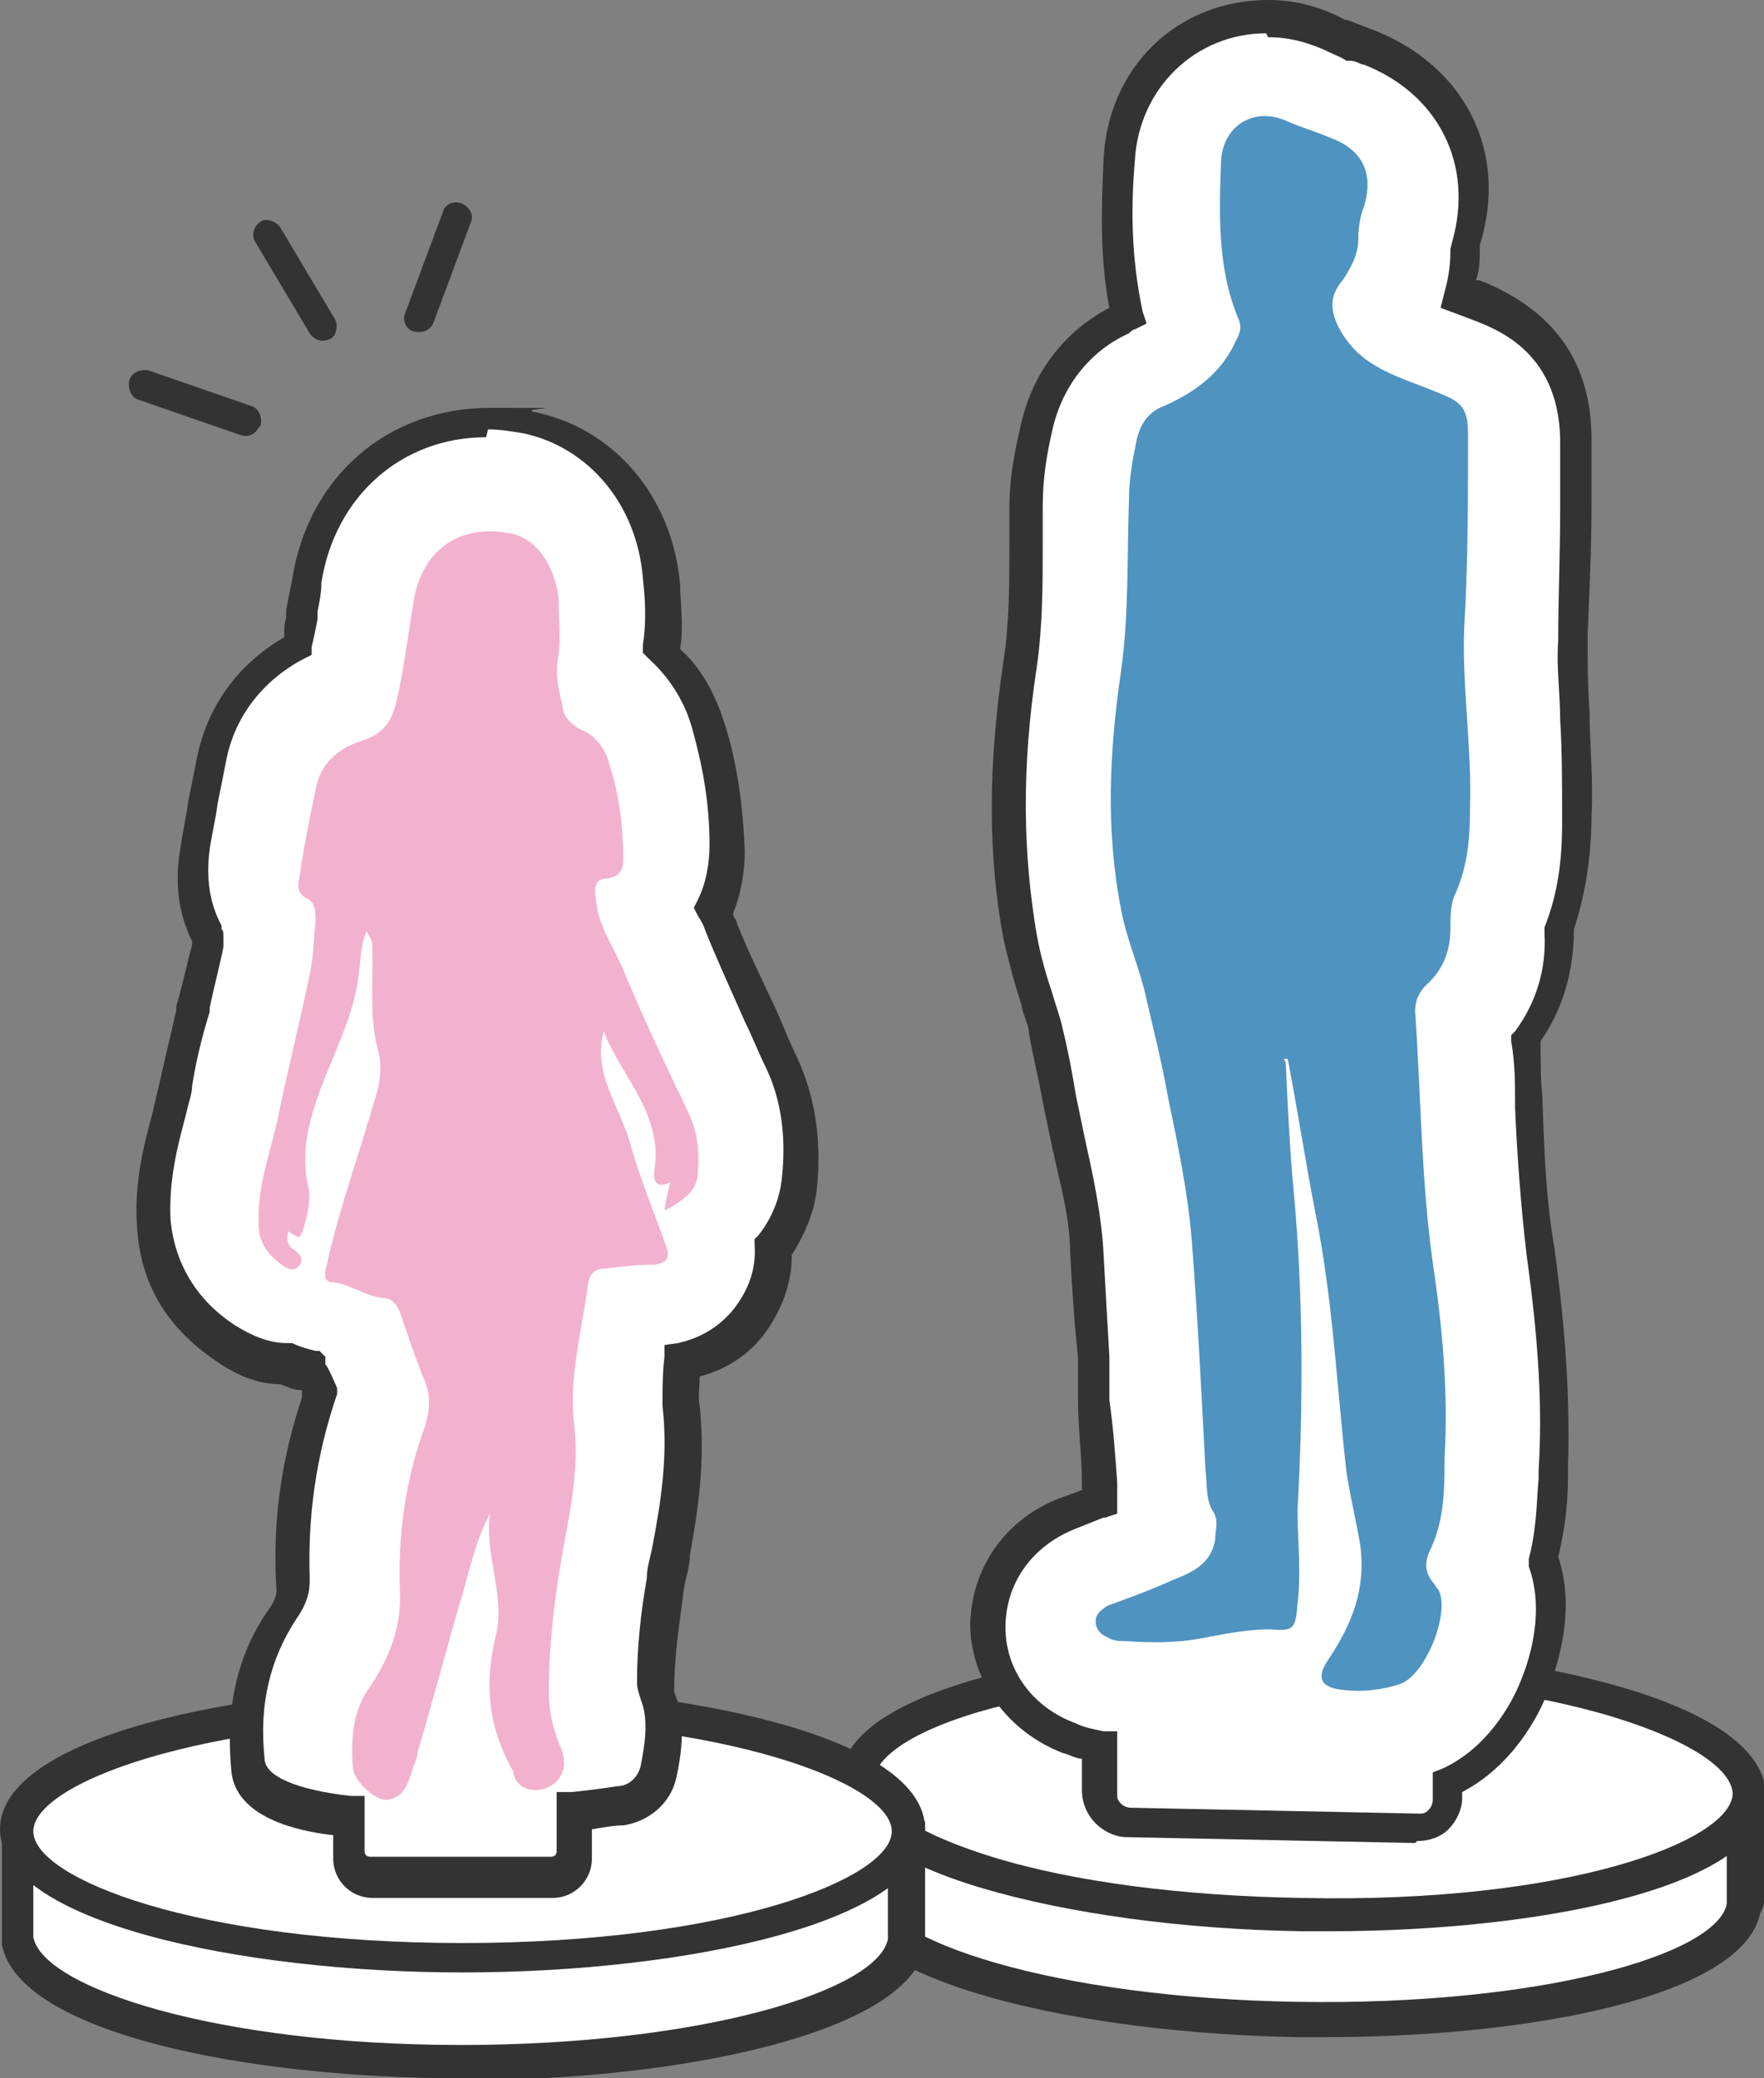
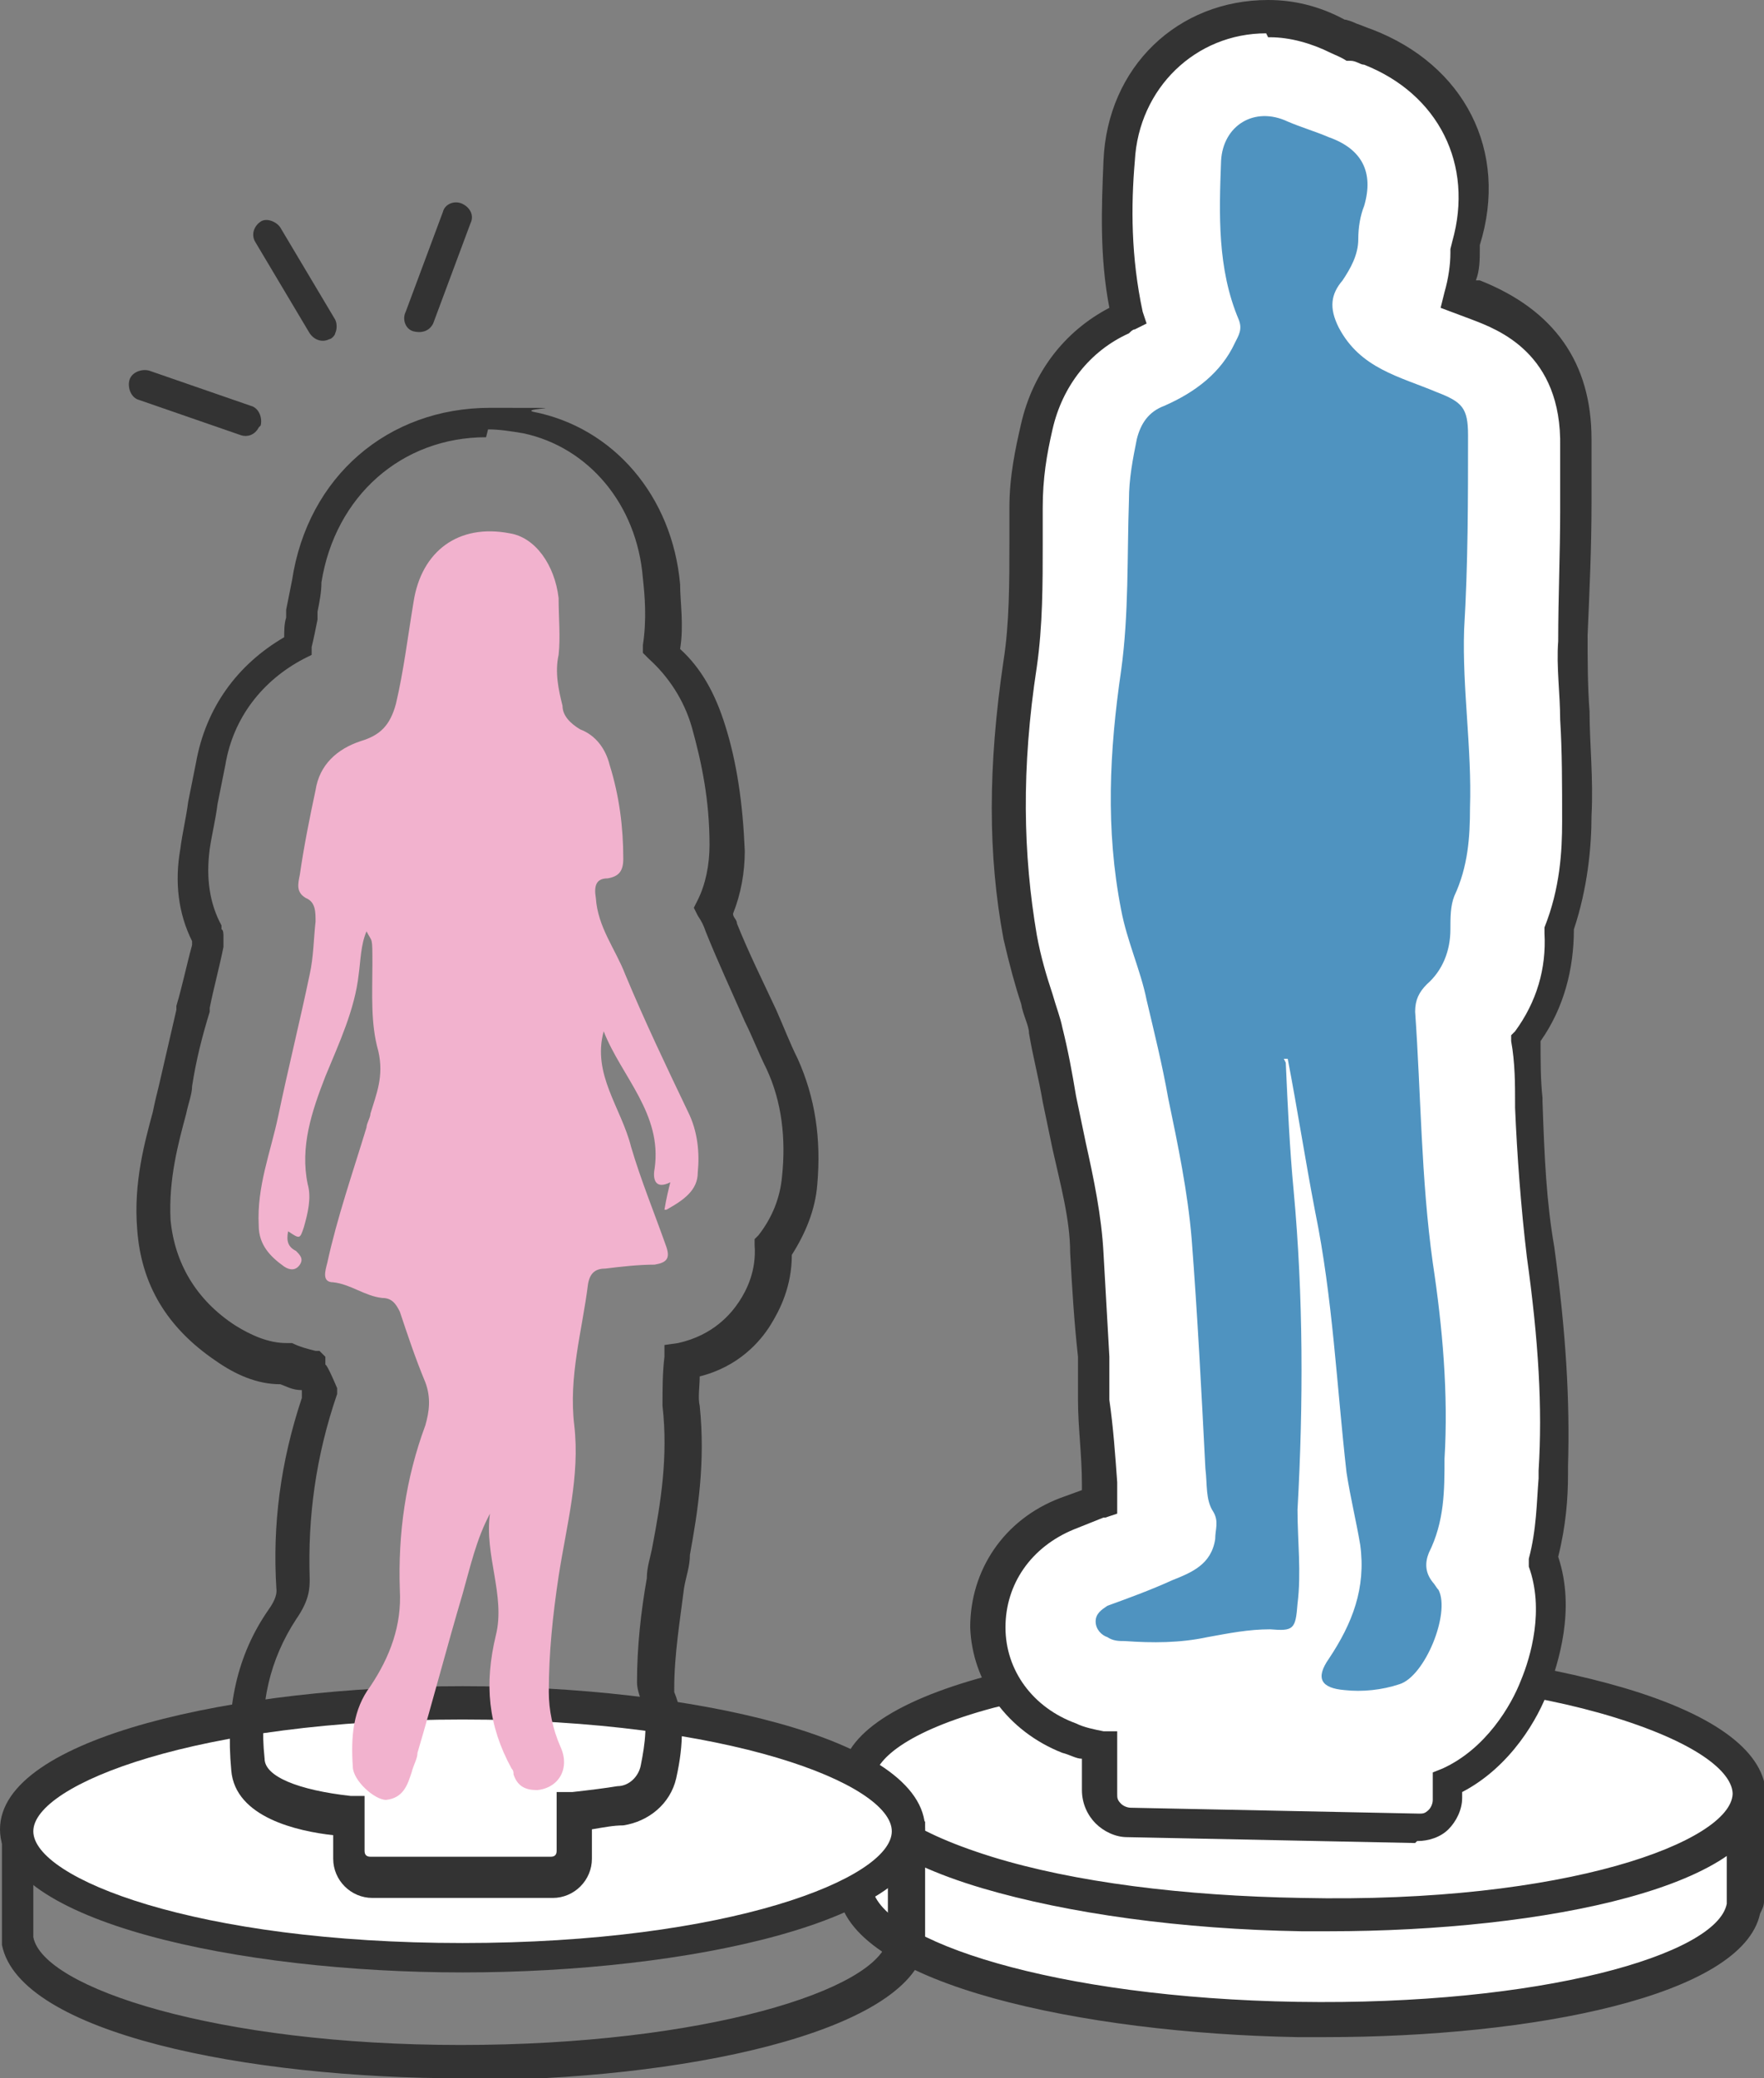
<svg xmlns="http://www.w3.org/2000/svg" id="_レイヤー_2" version="1.1" viewBox="0 0 90 106">
  <rect x="0" y="0" width="90" height="106" fill="#808080" stroke="none" />
  <defs>
    <style>
      .st0 {
        fill: #fff;
      }

      .st1 {
        fill: #f2b2ce;
      }

      .st2 {
        fill: #333;
      }

      .st3 {
        fill: #4f93c0;
      }
    </style>
  </defs>
  <g id="_レイヤー_1-2">
    <g>
      <g>
        <path class="st2" d="M13.2,21.8c-.2.4-.6.5-.9.4l-5.2-1.8c-.4-.1-.6-.6-.5-1,.1-.4.6-.6,1-.5l5.2,1.8c.4.1.6.6.5,1,0,0,0,0,0,0h0Z" />
        <path class="st2" d="M17.1,17c0,.1-.2.3-.3.3-.4.2-.8,0-1-.3l-2.8-4.7c-.2-.4,0-.8.3-1s.8,0,1,.3l2.8,4.7c.1.2.1.5,0,.7h0Z" />
        <path class="st2" d="M22.1,16.5c-.2.4-.6.5-1,.4-.4-.1-.6-.6-.4-1l1.9-5.1c.1-.4.6-.6,1-.4s.6.6.4,1l-1.9,5.1s0,0,0,0h0Z" />
      </g>
      <g>
        <g>
          <g>
            <path class="st0" d="M89.1,92v5c0,.1-.1.2-.1.4-.7,3.4-10.7,5.9-22.8,5.7-12.1-.2-21.9-3.1-22.5-6.5,0-.1,0-.2,0-.4v-5c0,0,45.5.8,45.5.8h0Z" />
            <path class="st2" d="M67.6,103.9c-.5,0-.9,0-1.4,0-11-.2-22.6-2.7-23.4-7.2,0-.2,0-.4,0-.5v-5.8c0,0,47.2.8,47.2.8v5.8c0,.2-.1.4-.2.6-.9,4.2-11.6,6.3-22.2,6.3h0ZM44.5,92v4.1c0,0,0,.1,0,.2.5,2.7,9.3,5.6,21.7,5.8,12.4.2,21.4-2.4,21.9-5,0,0,0-.2,0-.2v-4.1c0,0-43.7-.8-43.7-.8h0Z" />
          </g>
          <g>
            <ellipse class="st0" cx="66.4" cy="91.2" rx="6.5" ry="22.7" transform="translate(-25.9 156) rotate(-89)" />
            <path class="st2" d="M67.7,98.5c-.4,0-.9,0-1.3,0-6.1-.1-11.9-.9-16.3-2.2-4.7-1.4-7.2-3.3-7.2-5.5s2.6-4,7.4-5.3c4.4-1.2,10.2-1.7,16.3-1.6,6.1.1,11.9.9,16.3,2.2,4.7,1.4,7.2,3.3,7.2,5.5h-.8.8c0,4.6-11.3,6.9-22.3,6.9h0ZM65.1,85.5c-5.5,0-10.5.6-14.4,1.6-4.5,1.2-6.1,2.7-6.1,3.7,0,1,1.5,2.5,6,3.9,4.2,1.3,9.8,2,15.8,2.1,13.6.3,21.9-2.9,22-5.3,0-1-1.5-2.5-6-3.9-4.2-1.3-9.8-2-15.8-2.1-.5,0-.9,0-1.4,0h0Z" />
          </g>
          <g>
            <path class="st0" d="M80.4,41.6h0c0,1.7-.2,3.6-.9,5.7,0,2-.5,3.9-1.7,5.6,0,1.1.1,2.3.2,3.4.1,2.6.2,5.1.6,7.5.6,4.4.8,7.7.7,11v.4c0,1.2-.1,2.7-.5,4.3.9,2.5.2,5.1-.4,6.5-.6,1.4-1.9,3.9-4.4,5v.8c0,.8-.7,1.5-1.5,1.5l-14.7-.3c-.8,0-1.5-.7-1.5-1.5v-2.3c-.5,0-1-.2-1.5-.4-2.5-1-4.1-3.1-4.1-5.7,0-2.6,1.5-4.8,4-5.8l1.4-.5c0,0,.1,0,.2,0,0-.3,0-.5,0-.7s0-.2,0-.3c-.1-2.1-.2-4.3-.4-6.4,0-1.8-.2-3.5-.3-5.3,0-1.7-.5-3.5-.9-5.4l-.5-2.4c-.2-1.2-.5-2.3-.7-3.5,0-.5-.3-1-.5-1.6-.3-.9-.6-1.9-.8-3.1-.8-4.2-.8-8.6,0-14,.3-1.9.3-4,.3-6.1,0-.6,0-1.2,0-1.9,0-1.6.3-2.9.6-4.1.5-2.5,2.1-4.5,4.4-5.5,0,0,.2,0,.2,0-.7-2.8-.6-5.5-.4-7.9.3-4.2,3.6-7.3,7.7-7.3,1.2,0,2.4.3,3.5.9.2,0,.5.2.8.3.2,0,.5.2.8.3,4.3,1.6,6.3,5.7,5,10,0,0,0,.2,0,.3,0,.9-.2,1.6-.4,2.3l.9.3c1.3.5,5.2,1.9,5.1,7.3v2.5c0,2.4,0,4.9-.2,7.4,0,1.2,0,2.6.1,3.9.1,1.6.2,3.4.1,5.2h0Z" />
            <path class="st2" d="M72.2,94h0l-14.7-.3c-.6,0-1.2-.3-1.6-.7-.4-.4-.7-1-.7-1.7v-1.6c-.3,0-.6-.2-1-.3-2.8-1.1-4.6-3.6-4.7-6.4,0-2.9,1.7-5.5,4.6-6.6l1.1-.4h0v-.3h0c0-1.5-.2-2.9-.2-4.3v-2.2c-.2-1.8-.3-3.5-.4-5.3,0-1.7-.5-3.5-.9-5.3l-.5-2.4c-.2-1.2-.5-2.3-.7-3.5,0-.4-.3-.9-.4-1.5h0c-.3-.9-.6-2-.9-3.3-.8-4.3-.8-8.8,0-14.2.3-1.9.3-4,.3-6v-.6c0-.4,0-.8,0-1.2,0-1.6.3-3,.6-4.3.6-2.6,2.2-4.7,4.5-5.9-.5-2.6-.4-5.1-.3-7.5C56.5,3.4,60.1,0,64.7,0c1.3,0,2.6.3,3.9,1,.1,0,.4.1.6.2h0c.3.1.5.2.8.3,4.7,1.8,7,6.2,5.5,11,0,0,0,.1,0,.2,0,.5,0,1.1-.2,1.6h.2c3.8,1.5,5.7,4.2,5.7,8.1v3.3c0,2.2-.1,4.4-.2,6.7,0,1.2,0,2.6.1,3.9,0,1.6.2,3.4.1,5.3h0c0,1.6-.2,3.7-.9,5.8,0,2-.5,4-1.7,5.7,0,1,0,2,.1,2.9v.2c.1,2.9.2,5.1.6,7.4.6,4.4.8,7.8.7,11.2v.4c0,1.2-.1,2.6-.5,4.2.9,2.7,0,5.4-.5,6.8s-1.9,3.9-4.4,5.2v.3c0,.6-.3,1.2-.7,1.6-.4.4-1,.6-1.6.6h0ZM64.6,1.7c-3.6,0-6.5,2.8-6.7,6.5-.2,2.3-.2,4.9.4,7.7l.2.6-.6.3c-.1,0-.2.1-.3.2-2,.9-3.4,2.7-3.9,4.9-.3,1.3-.5,2.5-.5,4,0,.4,0,.8,0,1.2v.6c0,2.1,0,4.2-.3,6.3-.8,5.2-.7,9.6,0,13.7.2,1.1.5,2.1.8,3h0c.2.7.4,1.2.5,1.7.3,1.2.5,2.3.7,3.5l.5,2.4c.4,1.8.8,3.7.9,5.6.1,1.8.2,3.5.3,5.3v2.2c.2,1.4.3,2.8.4,4.2v.3c0,.2,0,.4,0,.7v.6s-.6.2-.6.2c0,0,0,0-.1,0l-1.5.6c-2.2.9-3.5,2.8-3.5,5,0,2.2,1.4,4.1,3.6,4.9.4.2.9.3,1.4.4h.7c0,.1,0,3.2,0,3.2,0,.2,0,.3.2.5.1.1.3.2.5.2l14.7.3c.2,0,.3,0,.5-.2.1-.1.2-.3.2-.5v-1.4s.5-.2.5-.2c2.2-1,3.5-3.2,4-4.5.5-1.2,1.2-3.6.4-5.8v-.2c0,0,0-.2,0-.2.4-1.5.4-2.9.5-4.1v-.4c.2-3.2,0-6.6-.6-10.9-.3-2.5-.5-5.2-.6-7.6v-.2c0-1,0-2.1-.2-3.2v-.3s.2-.2.2-.2c1.1-1.5,1.6-3.2,1.5-5v-.3c.8-2,.9-3.9.9-5.4h0c0-1.9,0-3.6-.1-5.2,0-1.3-.2-2.7-.1-4,0-2.2.1-4.5.1-6.6v-3.3c.1-4.8-3.2-6-4.5-6.5l-1.6-.6.2-.8c.2-.7.3-1.4.3-2v-.2c0,0,.1-.4.1-.4,1.1-3.9-.7-7.5-4.5-9-.2,0-.4-.2-.7-.2h-.2c-.3-.2-.6-.3-.8-.4-1-.5-2.1-.8-3.1-.8h-.1,0Z" />
          </g>
          <path class="st3" d="M65.6,54.2c.1,2.2.2,4.4.4,6.5.5,5.4.5,10.9.2,16.3,0,1.6.2,3.2,0,4.8-.1,1.3-.2,1.4-1.4,1.3-1.1,0-2.1.2-3.2.4-1.4.3-2.8.3-4.2.2-.3,0-.6,0-.9-.2-.3-.1-.6-.4-.6-.8s.3-.6.6-.8c1.1-.4,2.2-.8,3.3-1.3,1-.4,2-.8,2.2-2.1,0-.5.2-.9-.1-1.4-.4-.6-.3-1.4-.4-2.2-.2-3.9-.4-7.8-.7-11.7-.2-2.4-.7-4.8-1.2-7.2-.3-1.7-.7-3.3-1.1-5-.3-1.5-1-3-1.3-4.6-.8-4.1-.6-8.1,0-12.2.4-2.9.3-5.8.4-8.7,0-1.1.2-2.1.4-3.1.2-.8.6-1.4,1.4-1.7,1.6-.7,2.9-1.7,3.6-3.2.2-.4.4-.7.2-1.2-1.1-2.6-1-5.4-.9-8.1.1-1.8,1.7-2.8,3.4-2,.7.3,1.4.5,2.1.8,1.7.6,2.3,1.8,1.8,3.5-.2.5-.3,1.1-.3,1.7,0,.8-.4,1.5-.8,2.1-.6.7-.7,1.4-.2,2.4,1.1,2.1,3.1,2.5,5,3.3,1.3.5,1.6.8,1.6,2.2,0,3.3,0,6.6-.2,9.9-.1,3,.4,6.1.3,9.1,0,1.5-.1,3-.8,4.5-.2.5-.2,1.1-.2,1.7,0,1.1-.4,2.1-1.2,2.8-.4.4-.6.8-.6,1.4.3,4.2.3,8.5.9,12.8.5,3.3.8,6.7.6,10,0,1.6,0,3.2-.8,4.8-.2.5-.2,1,.2,1.5.1.1.2.3.3.4.6,1.2-.7,4.4-2,4.8-.9.3-1.9.4-2.8.3-1.2-.1-1.5-.6-.8-1.6,1.2-1.8,1.9-3.6,1.6-5.8-.2-1.2-.5-2.4-.7-3.7-.5-4.4-.7-8.9-1.6-13.3-.5-2.6-.9-5.2-1.4-7.8h-.2,0Z" />
        </g>
        <g>
          <g>
-             <path class="st0" d="M46.3,93.7v5c0,.1,0,.2,0,.4-.7,3.4-10.6,6.1-22.7,6.1s-22-2.7-22.7-6.1c0-.1,0-.2,0-.4v-5h45.4Z" />
            <path class="st2" d="M23.6,106c-11,0-22.6-2.3-23.5-6.8,0-.2,0-.3,0-.5v-5.8h47.1v5.8c0,.2,0,.4,0,.6-.9,4.4-12.5,6.8-23.5,6.8h0ZM1.7,94.5v4.1c0,0,0,.1,0,.2.5,2.6,9.4,5.5,21.8,5.5s21.3-2.8,21.8-5.4c0,0,0-.2,0-.2v-4.1H1.7Z" />
          </g>
          <g>
            <path class="st0" d="M38.2,92.9H8.9c3.9-.9,9.1-1.5,14.6-1.5s10.7.6,14.6,1.5h0Z" />
-             <path class="st2" d="M45.2,93.8H1.9l6.8-1.6c4.1-1,9.4-1.5,14.8-1.5s10.7.5,14.8,1.5l6.8,1.6h0Z" />
          </g>
          <g>
            <ellipse class="st0" cx="23.6" cy="93.3" rx="22.7" ry="6.5" />
            <path class="st2" d="M23.6,100.6c-11.4,0-23.6-2.6-23.6-7.3s12.1-7.3,23.6-7.3,23.6,2.6,23.6,7.3-12.1,7.3-23.6,7.3ZM23.6,87.7c-13.5,0-21.9,3.3-21.9,5.7s8.3,5.7,21.9,5.7,21.9-3.3,21.9-5.7-8.3-5.7-21.9-5.7Z" />
          </g>
          <g>
-             <path class="st0" d="M40.8,60.3c-.1,1.3-.6,2.4-1.3,3.4,0,1.6-.5,2.7-1,3.4-.5.8-1.6,2-3.7,2.4-.1.9-.2,1.6-.1,2.3.3,2.7-.1,5.2-.5,7.4,0,.6-.2,1.1-.3,1.7-.2,1.7-.5,3.5-.5,5.2,0,.1,0,.3.2.6.5,1.2.3,2.7,0,3.9-.2.9-1,1.6-2,1.7-.6,0-1.4.2-2.4.2v2.2c0,.6-.5,1.2-1.2,1.2h-9.2c-.6,0-1.2-.5-1.2-1.2v-2c-2.9-.3-5.1-1.1-5.2-2.7-.3-3,.3-5.5,1.8-7.6.5-.8.6-1.3.6-1.6-.2-3.2.3-6.4,1.3-9.7-.1-.3-.3-.7-.4-1.1h0c-.5-.1-1-.3-1.4-.4-1.1,0-2.1-.4-3.1-1-2.2-1.5-3.5-3.6-3.7-6.1-.2-2.3.4-4.2.8-5.7.1-.5.2-.9.3-1.3.3-1.3.6-2.6.9-3.9.3-1.1.5-2.2.8-3.3,0-.1,0-.3,0-.5-.6-1-1-2.5-.7-4.4.2-1,.4-2.1.5-3.1l.2-1.2c.5-2.7,2.1-4.8,4.4-6,0-.5.2-1.1.2-1.7,0-.6.1-1.1.2-1.7.8-4.8,4.5-8.1,9.2-8.1s1.3,0,2,.2c3.7.7,6.5,4,6.8,8.1,0,1,.2,2.2,0,3.6,1,.8,1.9,2.1,2.4,3.8.6,1.9.9,3.8,1,6.2,0,1.2-.2,2.2-.7,3.2.1.3.3.5.4.8.6,1.5,1.3,3,2.1,4.5.4.8.7,1.6,1.1,2.4.8,1.8,1.2,3.8.9,5.9h0Z" />
            <path class="st2" d="M28.2,96.8h-9.2c-1.1,0-2-.9-2-2v-1.2c-1.8-.2-5-.9-5.2-3.3-.3-3.2.3-5.9,1.9-8.2.5-.7.4-1,.4-1.1-.2-3.2.2-6.4,1.3-9.7v-.4c-.5,0-.8-.2-1.1-.3-1.2,0-2.3-.5-3.3-1.2-2.5-1.7-3.8-3.9-4-6.7-.2-2.4.4-4.5.8-6,.1-.5.2-.9.3-1.3.3-1.3.6-2.6.9-3.9v-.2c.3-1,.5-2,.8-3.1,0,0,0-.1,0-.2-.7-1.4-.9-3-.6-4.7.1-.8.3-1.6.4-2.4l.4-2c.5-2.8,2.1-5,4.5-6.4,0-.3,0-.7.1-1v-.4c.1-.5.2-1,.3-1.5.8-5.3,4.9-8.8,10.1-8.8s1.5,0,2.2.2c4.1.8,7.1,4.3,7.5,8.8,0,.9.2,2.1,0,3.3,1.1,1,1.8,2.3,2.3,3.9.6,1.9.9,4,1,6.4,0,1.1-.2,2.2-.6,3.2,0,.2.2.3.2.5.6,1.5,1.3,2.9,2,4.4h0c.4.9.7,1.7,1.1,2.5.9,2,1.2,4.1,1,6.4-.1,1.3-.6,2.5-1.3,3.6,0,1.6-.6,2.8-1.1,3.6-.5.8-1.6,2.1-3.6,2.6,0,.5-.1,1.1,0,1.5.3,2.9-.1,5.4-.5,7.6,0,.6-.2,1.1-.3,1.7-.2,1.6-.5,3.4-.5,5.1h0s0,0,0,.2c.5,1.2.5,2.6.1,4.4-.3,1.3-1.4,2.2-2.7,2.4-.5,0-1,.1-1.6.2v1.5c0,1.1-.9,2-2,2h0ZM24.8,22.3c-4.3,0-7.7,3-8.4,7.4,0,.5-.1,1-.2,1.5v.4c-.1.5-.2,1-.3,1.4v.4c0,0-.4.2-.4.2-2.1,1.1-3.6,3-4,5.4l-.4,2c-.1.8-.3,1.6-.4,2.3-.2,1.5,0,2.8.6,3.9v.2c.1,0,.1.3.1.3,0,.2,0,.4,0,.6-.2,1-.5,2.1-.7,3.1v.2c-.4,1.3-.7,2.5-.9,3.8,0,.4-.2.9-.3,1.4-.4,1.5-.9,3.3-.8,5.4.2,2.2,1.3,4.1,3.3,5.4.8.5,1.7.9,2.6.9h.3c.4.2.8.3,1.2.4h.2s.3.3.3.3v.4c.1,0,.6,1.2.6,1.2v.3c-1.1,3.2-1.5,6.3-1.4,9.4,0,.5,0,1.1-.7,2.1-1.3,2-1.9,4.3-1.6,7.1,0,.9,1.7,1.6,4.4,1.9h.7v2.8c0,.2.1.3.3.3h9.2c.2,0,.3-.1.3-.3v-3h.8c.9-.1,1.7-.2,2.3-.3.6,0,1.1-.5,1.2-1.1.2-1,.4-2.3,0-3.3-.1-.3-.2-.6-.2-.9,0-1.8.2-3.6.5-5.3,0-.6.2-1.1.3-1.7.4-2.1.8-4.5.5-7.1,0-.8,0-1.7.1-2.5v-.6c0,0,.7-.1.7-.1,1.8-.4,2.7-1.5,3.1-2.1.4-.6.9-1.6.8-2.9v-.3l.2-.2c.7-.9,1.1-1.9,1.2-3h0c.2-1.9,0-3.8-.8-5.5-.4-.8-.7-1.6-1.1-2.4h0c-.7-1.6-1.4-3.1-2-4.6-.1-.3-.2-.5-.4-.8l-.2-.4.2-.4c.4-.8.6-1.8.6-2.8,0-2.3-.4-4.2-.9-6-.4-1.4-1.2-2.6-2.2-3.5l-.3-.3v-.4c.2-1.3.1-2.5,0-3.4-.3-3.8-2.8-6.7-6.1-7.4-.6-.1-1.2-.2-1.8-.2h0Z" />
          </g>
          <path class="st1" d="M33.9,61.7c.1-.6.2-1,.3-1.4-.8.4-.9-.2-.8-.7.4-2.8-1.7-4.7-2.6-7-.6,2.2.9,3.9,1.4,5.9.5,1.7,1.2,3.4,1.8,5.1.2.6,0,.8-.6.9-.8,0-1.7.1-2.5.2-.5,0-.8.2-.9.8-.3,2.4-1,4.7-.7,7.2.3,2.6-.4,5.1-.8,7.7-.3,2-.5,3.9-.5,5.9,0,.9.2,1.9.6,2.8.5,1.1-.1,2.1-1.2,2.2-.6,0-1-.2-1.2-.8,0-.1,0-.2-.1-.3-1.2-2.2-1.4-4.3-.8-6.8.5-2-.6-4.1-.3-6.2-.7,1.3-1,2.7-1.4,4.1-.8,2.7-1.5,5.4-2.3,8.1,0,.3-.2.6-.3,1-.2.6-.4,1.3-1.3,1.4-.6,0-1.7-1-1.7-1.7-.1-1.5,0-2.9.9-4.1,1-1.5,1.6-3.1,1.5-4.9-.1-2.9.3-5.7,1.3-8.4.2-.7.3-1.4,0-2.2-.5-1.2-.9-2.4-1.3-3.6-.2-.4-.4-.7-.9-.7-.9-.1-1.6-.7-2.5-.8-.6,0-.4-.6-.3-1,.5-2.3,1.3-4.6,2-6.9,0-.2.2-.5.2-.7.3-1,.7-1.9.4-3.2-.4-1.4-.3-2.9-.3-4.4s0-1.1-.3-1.7c-.3.7-.3,1.5-.4,2.2-.2,1.8-1,3.5-1.7,5.2-.7,1.8-1.3,3.6-.9,5.5.2.7,0,1.5-.2,2.2-.2.6-.2.6-.8.2-.1.5,0,.8.4,1,.2.2.4.4.2.7-.2.3-.5.3-.8.1-.7-.5-1.3-1.1-1.3-2.1-.1-2,.6-3.7,1-5.6.5-2.4,1.1-4.8,1.6-7.2.2-.9.2-1.8.3-2.7,0-.5,0-1-.5-1.2-.5-.3-.4-.7-.3-1.2.2-1.4.5-2.9.8-4.3.2-1.3,1.1-2.1,2.3-2.5,1-.3,1.5-.8,1.8-1.9.4-1.7.6-3.4.9-5.2.4-2.6,2.3-4,4.9-3.5,1.3.2,2.3,1.6,2.5,3.3,0,1,.1,2,0,2.9-.2.9,0,1.8.2,2.6,0,.5.4.9.9,1.2.8.3,1.3,1,1.5,1.8.5,1.6.7,3.2.7,4.8,0,.6-.2.9-.8,1-.6,0-.7.4-.6,1,.1,1.5,1,2.6,1.5,3.9,1,2.4,2.1,4.7,3.2,7,.5,1,.6,2.1.5,3.1,0,.9-.7,1.4-1.6,1.9h0Z" />
        </g>
      </g>
    </g>
  </g>
</svg>